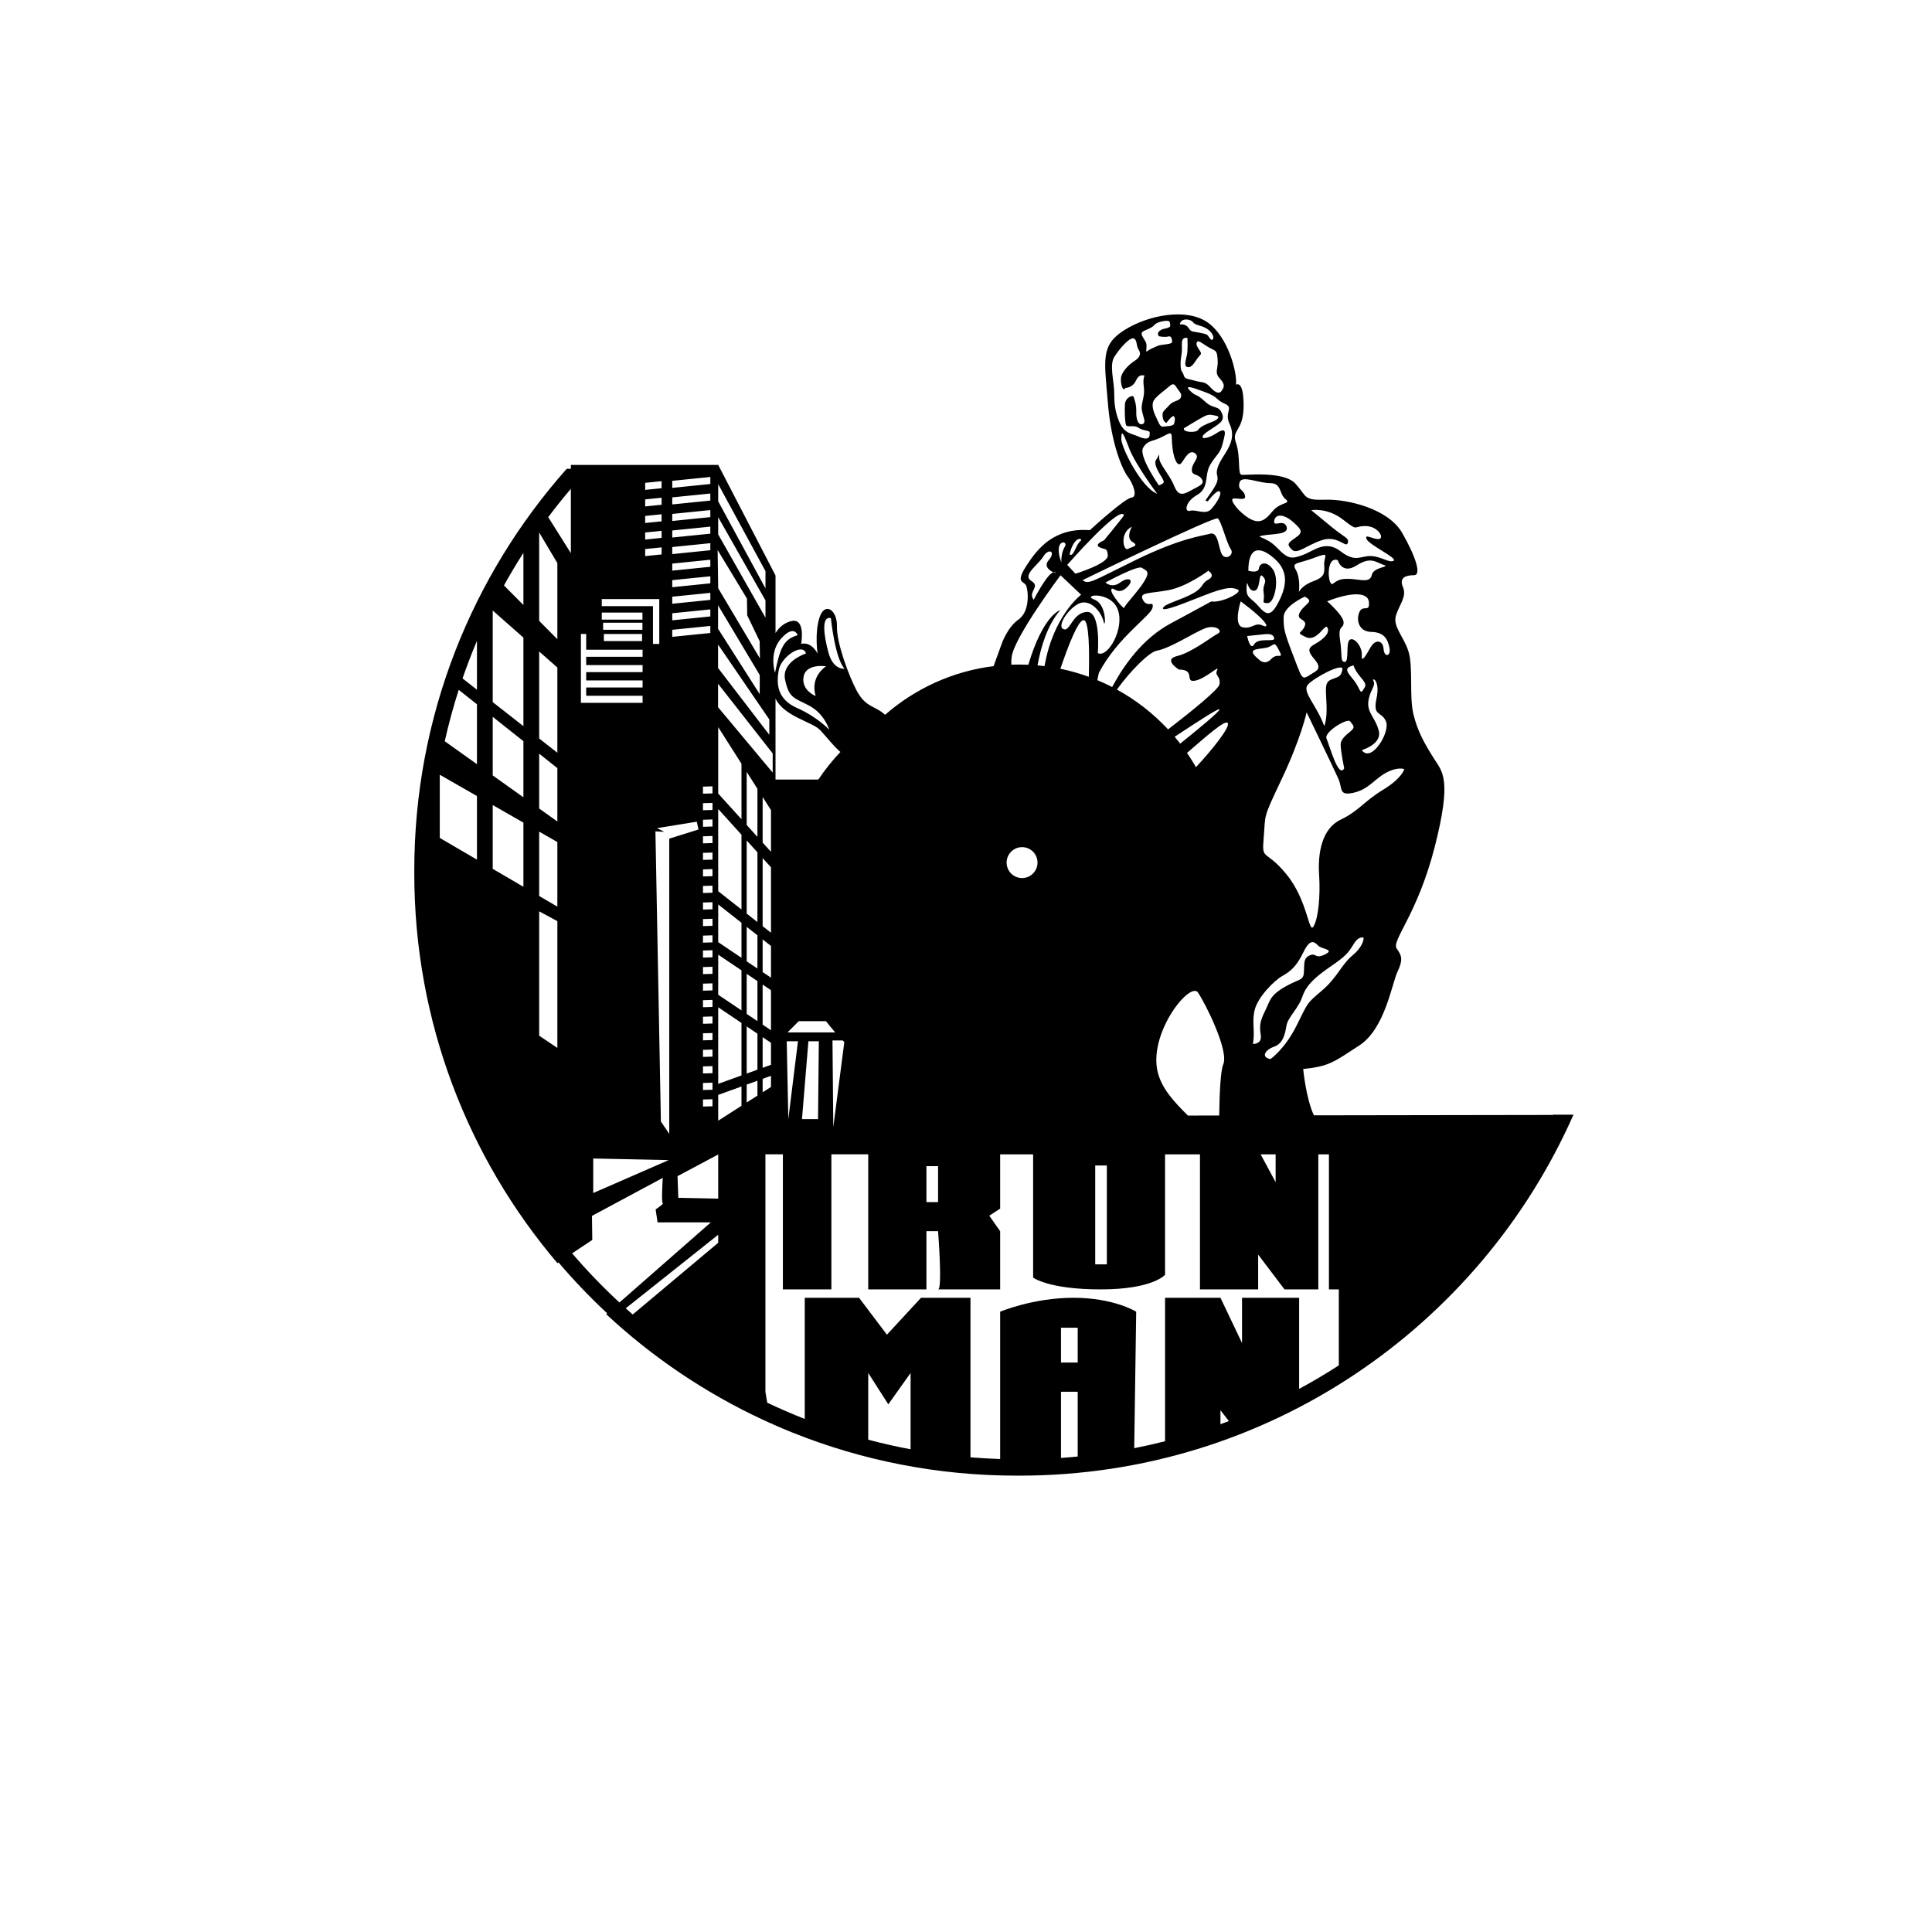
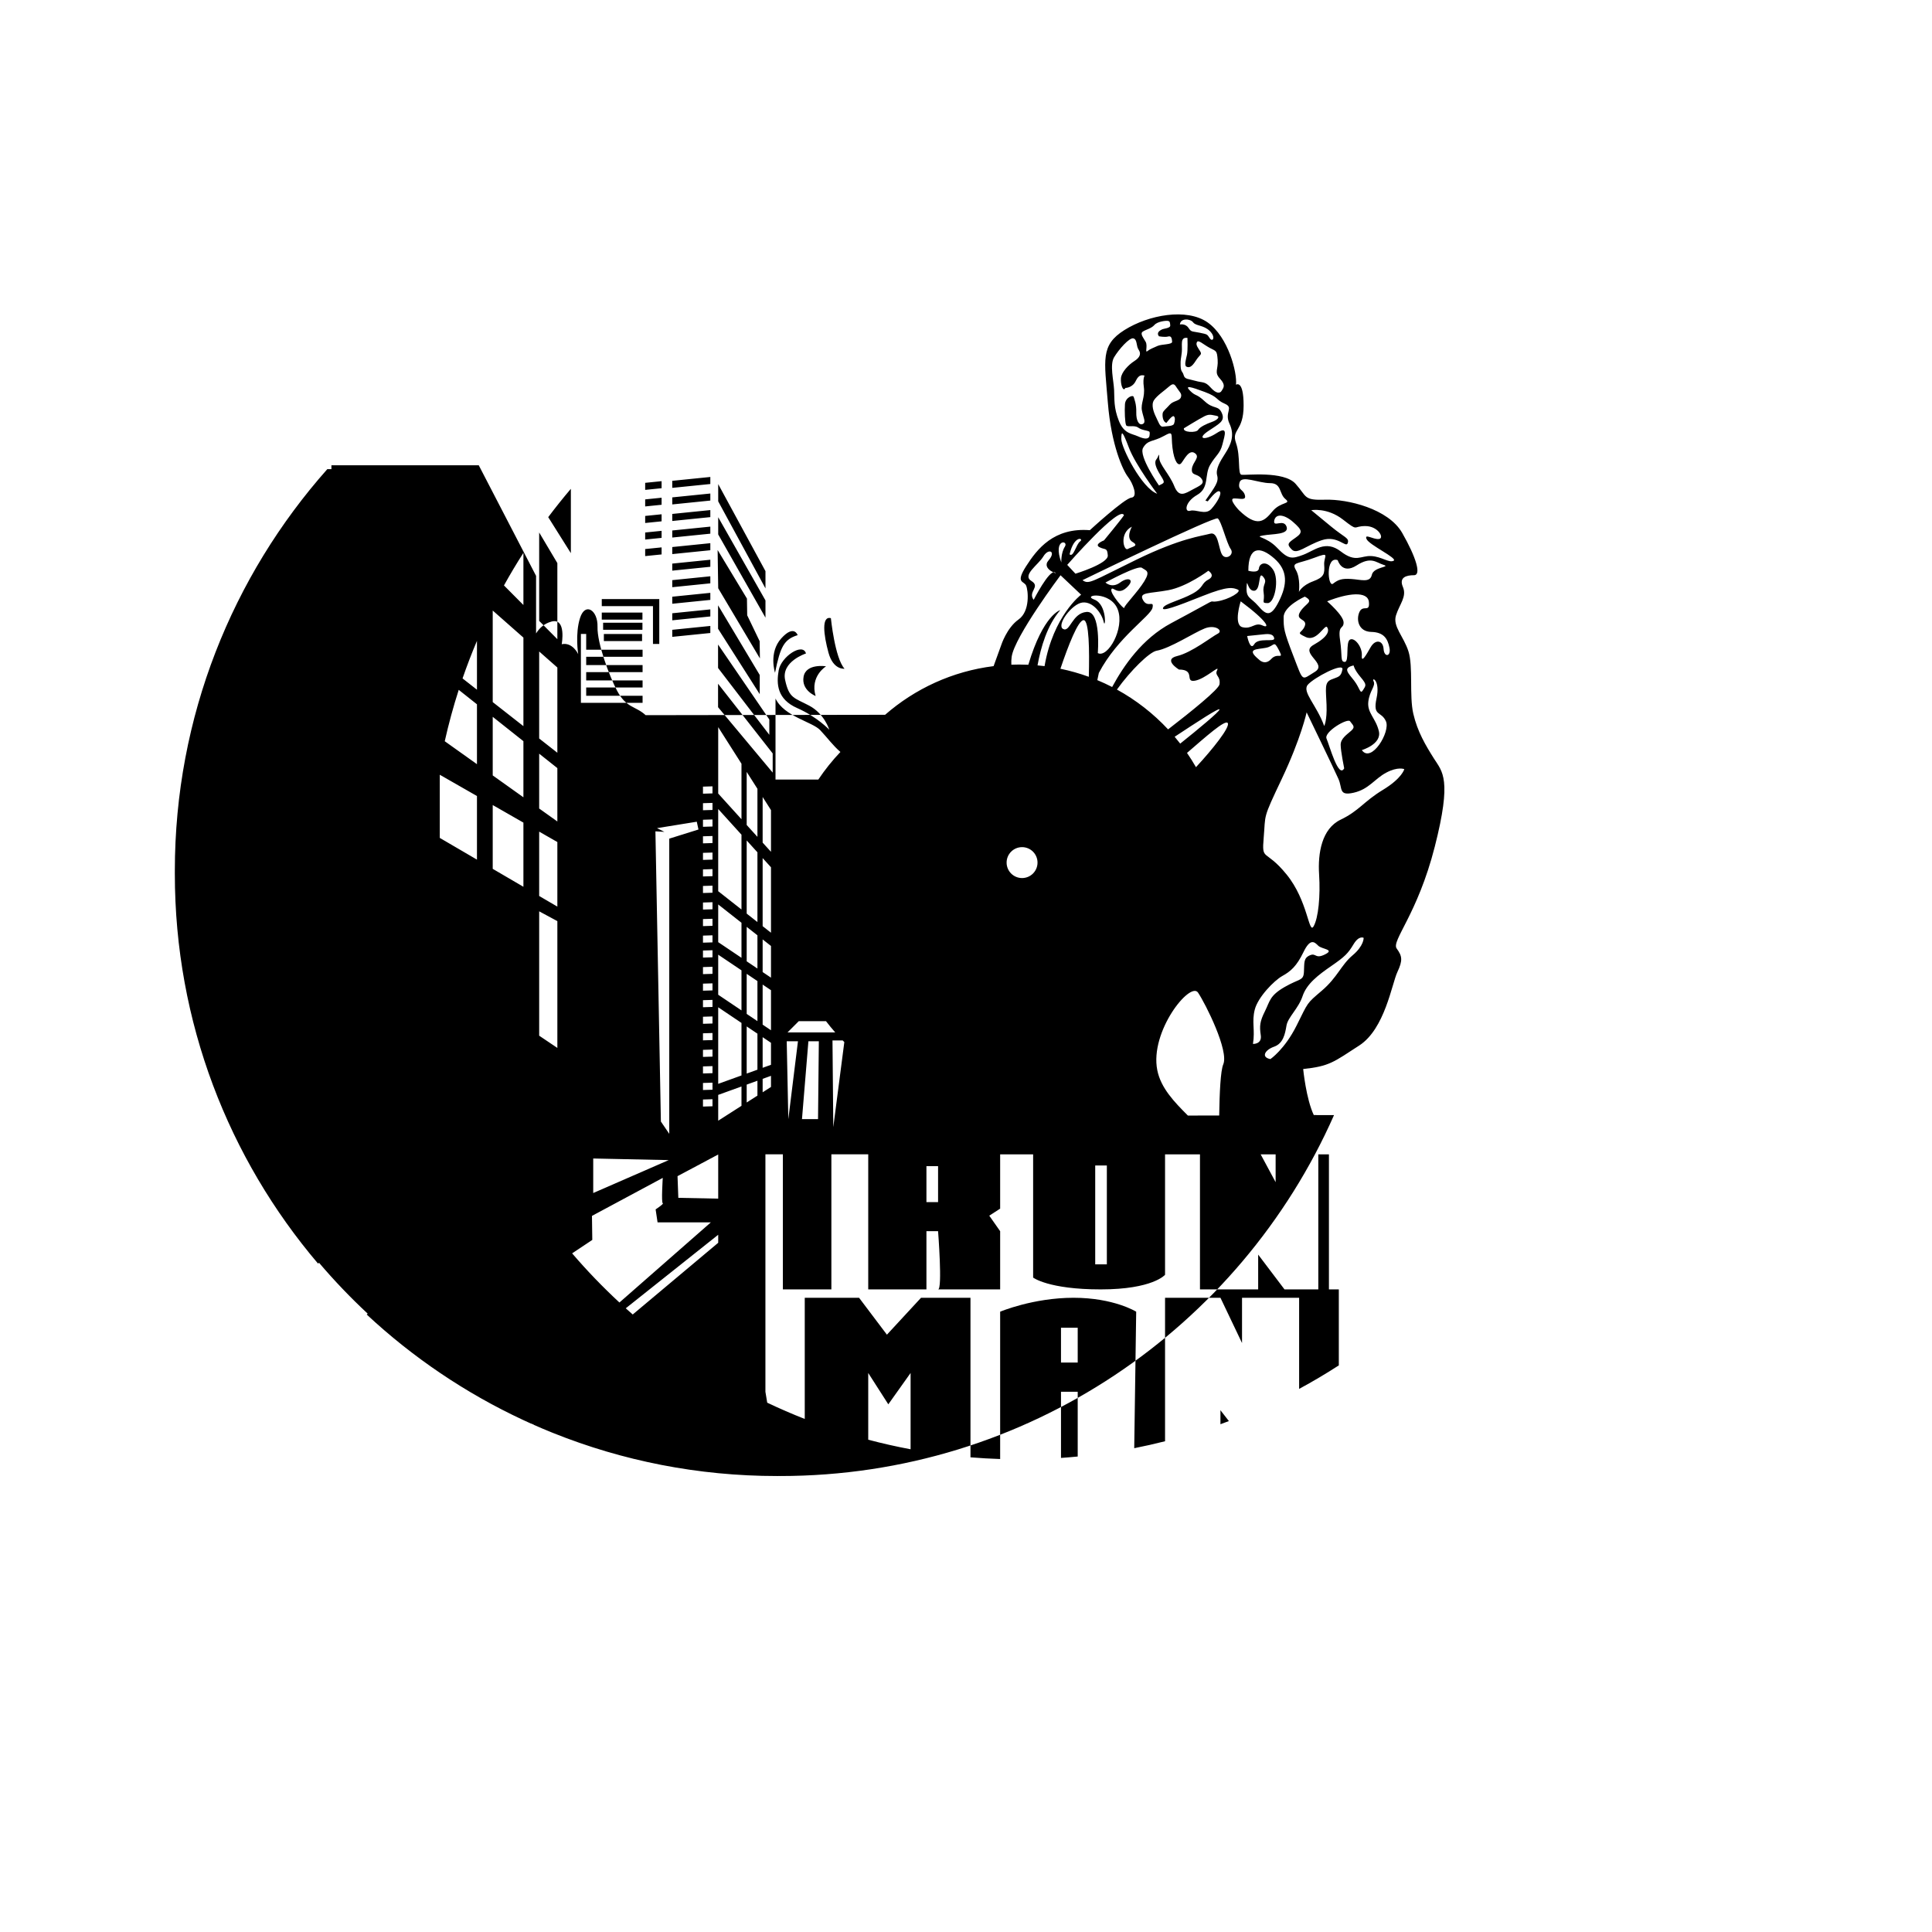
<svg xmlns="http://www.w3.org/2000/svg" xml:space="preserve" width="500mm" height="500mm" version="1.1" style="shape-rendering:geometricPrecision; text-rendering:geometricPrecision; image-rendering:optimizeQuality; fill-rule:evenodd; clip-rule:evenodd" viewBox="0 0 50000 50000">
  <defs>
    <style type="text/css">
   
    .fil0 {fill:black}
   
  </style>
  </defs>
  <g id="Capa_x0020_1">
-     <path class="fil0" d="M17534.26 30438.92l1052.72 -561.04 0 1142.85 -1031.93 -20.78 -20.79 -561.03zm-228.55 -415.58l-1953.21 851.92 0 -893.48 1953.21 41.56zm16509.8 -11587.67c0,0 716.96,1480.09 824.52,1725.9 107.57,245.81 0,442.96 394.36,353.35 394.32,-89.63 537.71,-358.51 842.42,-519.84 304.73,-161.31 466.08,-89.6 466.08,-89.6 0,0 -53.8,233.03 -555.69,537.75 -501.89,304.7 -609.41,537.73 -1093.4,770.72 -483.96,233.03 -591.5,860.4 -555.65,1416.06 35.86,555.66 -17.92,1129.24 -143.4,1344.34 -125.44,215.09 -143.39,-663.22 -699.06,-1344.34 -555.66,-681.14 -645.28,-322.64 -591.5,-950.02 53.77,-627.35 -35.88,-460.25 466.03,-1518.42 501.9,-1058.18 645.29,-1725.9 645.29,-1725.9zm-3073.46 10434.7l810.59 -1.27c8.58,-578.37 35.26,-1160.34 104.95,-1322.99 150.61,-351.43 -451.85,-1556.41 -652.68,-1857.66 -200.83,-301.23 -1255.17,1004.14 -1054.35,2008.3 92.93,464.64 442.21,823.48 791.49,1173.62zm-16788.35 -15089.54l470.54 792.12 0 1969 -470.54 -473.55 0 -2287.57zm0 3079.57l470.54 414.81 0 2205.73 -470.54 -368.8 0 -2251.74zm-1202.09 -1059.74l794.18 700.14 0 2291.61 -794.18 -622.46 0 -2369.29zm1202.09 3704.56l470.54 373.28 0 1381.16 -470.54 -335.26 0 -1419.18zm-1202.09 -953.69l794.18 630.07 0 1452.16 -794.18 -565.87 0 -1516.36zm1202.09 2971.12l470.54 269.3 0 1671.12 -470.54 -274.96 0 -1665.46zm-1202.09 -688.07l794.18 454.6 0 1660.56 -794.18 -464.07 0 -1651.09zm-1370.18 850.44l0 -1634.65 962.25 550.75 0 1646.19 -962.25 -562.29zm6016.48 -5813.84l985.24 -99.97 0 182.4 -985.24 99.97 0 -182.4zm0 -428.4l985.24 -100 0 182.41 -985.24 99.98 0 -182.39zm0 -428.43l985.24 -99.97 0 182.4 -985.24 99.97 0 -182.4zm0 -428.42l985.24 -99.96 0 182.42 -985.24 99.97 0 -182.43zm0 -428.41l985.24 -99.96 0 182.4 -985.24 99.99 0 -182.43zm0 -428.41l985.24 -99.98 0 182.43 -985.24 99.98 0 -182.43zm0 -428.38l985.24 -99.99 0 182.41 -985.24 99.97 0 -182.39zm0 -428.43l985.24 -99.99 0 182.43 -985.24 99.97 0 -182.41zm0 -428.4l985.24 -99.99 0 182.42 -985.24 99.96 0 -182.39zm0 3855.66l985.24 -99.95 0 182.42 -985.24 99.95 0 -182.42zm795.02 7486.09l246.32 -7.56 0 182.38 -246.32 7.58 0 -182.4zm0 -428.43l246.32 -7.56 0 182.41 -246.32 7.57 0 -182.42zm0 -428.42l246.32 -7.54 0 182.4 -246.32 7.55 0 -182.41zm0 -428.41l246.32 -7.54 0 182.39 -246.32 7.55 0 -182.4zm0 -428.41l246.32 -7.55 0 182.4 -246.32 7.57 0 -182.42zm0 -428.39l246.32 -7.56 0 182.41 -246.32 7.57 0 -182.42zm0 -428.41l246.32 -7.59 0 182.44 -246.32 7.55 0 -182.4zm0 -428.43l246.32 -7.53 0 182.4 -246.32 7.56 0 -182.43zm0 -428.4l246.32 -7.54 0 182.4 -246.32 7.56 0 -182.42zm0 7668.98l246.32 -7.57 0 182.44 -246.32 7.56 0 -182.43zm0 -428.4l246.32 -7.57 0 182.42 -246.32 7.55 0 -182.4zm0 -428.42l246.32 -7.55 0 182.4 -246.32 7.56 0 -182.41zm0 -428.41l246.32 -7.55 0 182.4 -246.32 7.56 0 -182.41zm0 -428.41l246.32 -7.55 0 182.41 -246.32 7.55 0 -182.41zm0 -428.42l246.32 -7.55 0 182.42 -246.32 7.54 0 -182.41zm0 -428.43l246.32 -7.53 0 182.41 -246.32 7.55 0 -182.43zm0 -428.39l246.32 -7.54 0 182.39 -246.32 7.58 0 -182.43zm0 -428.4l246.32 -7.55 0 182.39 -246.32 7.55 0 -182.39zm0 3855.69l246.32 -7.56 0 182.42 -246.32 7.56 0 -182.42zm0 -4241.7l246.32 -7.56 0 182.41 -246.32 7.55 0 -182.4zm-1495.86 -10432.56l424.79 -43.12 0 182.41 -424.79 43.11 0 -182.4zm0 -428.42l424.79 -43.12 0 182.45 -424.79 43.1 0 -182.43zm0 -428.4l424.79 -43.12 0 182.42 -424.79 43.1 0 -182.4zm0 -428.41l424.79 -43.11 0 182.42 -424.79 43.09 0 -182.4zm0 1713.63l424.79 -43.1 0 182.4 -424.79 43.11 0 -182.41zm3113.26 572.1l-1223.35 -2252.74 0 446.15 1223.35 2252.72 0 -446.13zm0 757.48l-1223.35 -2153.32 0 446.16 1223.35 2153.32 0 -446.16zm-150.73 1054.99l-322.29 -670.13 -6.57 -432.75 -758.77 -1256.39c5.02,329.87 10.02,659.76 15.01,989.62l1079.4 1815.79 -6.78 -446.14zm1.91 874.79l-1078.16 -1803.31 0 606.77 1078.16 1692.39 0 -495.85zm248.52 1151.61l-1326.68 -1939.97 0 606.76 1326.68 1729.68 0 -396.47zm86.98 878.26l-1413.66 -1803.31 0 606.79 1413.66 1692.38 0 -495.86zm-4423.2 -3645.13l1052.46 0 0 182.41 -1052.46 0 0 -182.41zm34.79 262.82l1017.67 0 0 182.45 -1017.67 0 0 -182.45zm19.2 291.65l988.85 0 0 182.4 -988.85 0 0 -182.4zm-457.21 1598.52l1459.28 0 0 182.44 -1459.28 0 -84.04 0 -52.8 0 0 -1782.21 136.84 0 0 408.08 1459.28 0 0 182.4 -1459.28 0 0 214.85 1459.28 0 0 182.42 -1459.28 0 0 214.81 1459.28 0 0 182.41 -1459.28 0 0 214.8zm1891.29 -2319.81l0 979.26 -163.2 0 0 -979.26 -1324.87 0 0 -182.41 1324.87 0 163.2 0 0 182.41zm1525.1 12649.17l0 667.94 602.33 -385.04 0 -500.38 -602.33 217.48zm0 -2267.69l0 1981.95 602.33 -217.46 0 -1359.23 -602.33 -405.26zm0 -1361.06l0 1036.87 602.33 405.26 0 -1036.89 -602.33 -405.24zm0 -1299.96l0 975.74 602.33 405.29 0 -907.22 -602.33 -473.81zm0 -2469.89l0 2126.95 602.33 473.86 0 -1935.95 -602.33 -664.86zm602.33 -1172.26l-602.33 -946.77 0 1718.84 602.33 664.86 0 -1436.93zm134.91 8304.68l0 462.81 277.99 -177.7 0 -385.48 -277.99 100.37zm0 -1505.44l0 1219.71 277.99 -100.38 0 -932.3 -277.99 -187.03zm0 -1361.09l0 1036.89 277.99 187.04 0 -1036.88 -277.99 -187.05zm0 -1216.03l0 891.84 277.99 187.03 0 -860.19 -277.99 -218.68zm0 -2236.04l0 1893.1 277.99 218.7 0 -1804.96 -277.99 -306.84zm277.99 -1337.02l-277.99 -436.96 0 1373.78 277.99 306.86 0 -1243.68zm134.94 7506.53l0 347.93 215.83 -137.99 0 -287.87 -215.83 77.93zm0 -1078.54l0 792.79 215.83 -77.91 0 -569.64 -215.83 -145.24zm0 -1361.08l0 1036.88 215.83 145.25 0 -1036.89 -215.83 -145.24zm0 -1169.02l0 844.84 215.83 145.22 0 -820.28 -215.83 -169.78zm0 -2105.1l0 1762.16 215.83 169.81 0 -1693.69 -215.83 -238.28zm215.83 -1241.42l-215.83 -339.28 0 1180.53 215.83 238.26 0 -1079.51zm-1876.71 502.11l-755.95 236.63 0 7639.21 -216.56 -318.26 -141.57 -7509.99 232.13 13.14 -191.03 -95.76 1029.18 -166.58 43.8 201.61zm2283.94 5480.04l290.9 0 -249.35 2015.56 -41.55 -2015.56zm561.01 0l270.13 0 -20.78 2015.56 -415.57 0 166.22 -2015.56zm-278.22 -10509.77c-350.02,108.33 -447.82,293.38 -585.49,972.6 0,0 -171.13,-521.89 161.84,-889.44 332.96,-367.57 423.65,-83.16 423.65,-83.16zm215.9 473.59c0,0 -644.16,207.76 -540.27,685.69 103.91,477.9 228.59,457.14 623.37,664.92 394.81,207.79 519.48,623.37 519.48,623.37 0,0 -311.67,-332.46 -831.15,-561.04 -519.47,-228.55 -540.25,-623.37 -477.93,-976.6 62.34,-353.25 623.41,-727.27 706.5,-436.34zm519.46 332.44c0,0 -421.51,256.44 -270.11,768.82 0,0 -374.03,-145.44 -311.68,-498.68 62.33,-353.24 581.79,-270.14 581.79,-270.14zm124.67 -1246.72c0,0 103.91,1038.95 353.26,1309.05 0,0 -290.93,41.57 -415.6,-415.55 -124.68,-457.15 -187.02,-955.83 62.34,-893.5zm5248.18 -473.4c0,0 399.42,-783.99 547.35,-710.04 147.94,73.96 -369.82,-73.95 -162.72,-310.64 207.08,-236.69 0,-325.45 -133.16,-103.56 -133.11,221.89 -558.76,483.8 -310.63,636.09 248.15,152.29 -101.82,274.53 59.16,488.15zm2337.28 -2189.33c-88.76,133.12 -517.76,650.89 -517.76,650.89 0,0 -266.42,101.07 -114.24,177.16 152.18,76.08 197.86,0 213.07,213.05 15.21,213.06 -837.04,471.79 -837.04,471.79l-213.03 -228.3c0,0 1367.92,-1564.32 1469,-1284.59zm-1073.33 1680.28c0,0 3408.92,-1658.79 3500.23,-1597.93 91.3,60.88 228.27,639.18 334.81,791.36 106.52,152.17 -136.98,304.37 -228.29,136.97 -91.29,-167.41 -91.29,-593.52 -304.36,-532.64 -213.04,60.86 -745.7,106.51 -1902.28,669.58 -1156.6,563.11 -1232.71,654.42 -1400.11,532.66zm395.68 1887.07c0,0 91.32,-1095.72 -289.14,-1065.27 -380.48,30.43 -427.24,538.72 -608.75,441.32 -181.48,-97.38 228.27,-654.37 502.21,-684.81 273.94,-30.46 502.21,289.14 547.86,502.17 45.65,213.07 97,-451.99 -243.49,-578.26 -340.5,-126.29 426.12,-228.27 608.74,258.7 182.62,486.99 -258.71,1263.13 -517.43,1126.15zm3652.42 -3698.06c0,0 -289.14,-304.36 -121.74,-304.36 167.38,0 319.57,60.88 273.92,-91.32 -45.66,-152.18 -189.09,-118.25 -136.96,-319.59 52.14,-201.32 486.99,15.22 791.37,15.22 304.37,0 228.28,273.94 395.67,410.9 167.4,136.97 -121.76,60.87 -334.8,319.59 -213.06,258.69 -395.67,426.11 -867.46,-30.44zm1871.86 0c0,0 167.4,136.97 517.44,426.12 350.01,289.14 471.78,289.14 426.1,426.12 -45.65,136.98 -258.71,-213.06 -669.6,-76.11 -410.91,136.97 -639.18,380.46 -776.14,243.5 -136.97,-136.96 -106.54,-167.39 91.32,-304.37 197.83,-136.97 182.6,-197.83 -60.89,-410.9 -243.49,-213.06 -456.55,-213.06 -486.98,-30.42 -30.44,182.61 243.49,-60.88 319.58,152.18 76.1,213.06 -365.23,182.63 -608.74,228.28 -243.48,45.65 76.1,15.21 365.25,319.58 289.14,304.35 380.46,289.14 669.61,182.61 289.14,-106.53 578.29,-395.65 973.99,-91.3 395.66,304.36 517.42,106.52 791.34,121.77 273.95,15.2 456.55,182.59 578.31,121.73 121.75,-60.88 -639.17,-410.9 -700.06,-563.08 -60.87,-152.17 167.41,15.23 319.59,0 152.17,-15.23 -15.21,-334.84 -350.02,-334.84 -334.8,0 -167.4,152.21 -578.3,-167.35 -410.9,-319.61 -821.8,-243.52 -821.8,-243.52zm-319.57 2115.34c0,0 76.08,-167.38 365.23,-273.9 289.14,-106.53 304.35,-197.84 289.14,-426.14 -15.22,-228.24 182.64,-350.01 -258.71,-182.59 -441.33,167.39 -593.5,106.51 -471.77,319.57 121.75,213.04 76.11,563.06 76.11,563.06zm152.16 121.75c0,0 -547.85,243.51 -547.85,532.65 0,289.16 0,350.03 258.73,1019.66 258.71,669.59 197.81,608.73 547.85,395.66 350.01,-213.06 -410.89,-487 -30.44,-700.02 380.45,-213.08 410.88,-365.27 350.02,-456.57 -60.89,-91.32 -264.68,389.03 -550.86,255.38 -286.15,-133.64 -103.53,-88 -27.45,-285.83 76.09,-197.82 -258.7,-136.96 -121.75,-365.23 136.95,-228.28 380.48,-258.72 121.75,-395.7zm578.31 121.75c0,0 426.12,365.25 426.12,547.88 0,182.61 -152.19,45.65 -91.3,456.56 60.86,410.9 0,563.07 121.73,563.07 121.77,0 15.22,-517.44 136.96,-578.3 121.76,-60.86 319.59,197.85 304.36,410.9 -15.19,213.05 106.53,0 228.28,-213.05 121.75,-213.06 319.59,-182.62 334.82,45.64 15.21,228.29 197.82,197.86 152.18,-30.44 -45.66,-228.26 -140.55,-403.29 -471.77,-410.89 -331.21,-7.63 -395.68,-319.58 -304.37,-517.42 91.31,-197.83 273.94,30.43 243.51,-258.72 -30.47,-289.13 -547.88,-228.27 -1080.52,-15.23zm-76.1 3226.31c0,0 76.1,-136.96 60.88,-547.86 -15.22,-410.89 -60.88,-578.3 121.76,-654.37 182.6,-76.1 249.39,-59.01 289.14,-258.74 39.72,-199.72 -745.7,213.07 -897.9,395.7 -152.17,182.59 228.29,517.41 426.12,1065.27zm517.44 1095.73c0,0 -91.3,-449.16 -91.3,-608.73 0,-159.57 152.17,-258.72 273.92,-365.26 121.74,-106.51 30.44,-152.19 -30.45,-243.48 -60.87,-91.31 -684.83,274.38 -608.73,449.17 76.08,174.78 309.23,1044.84 456.56,768.3zm456.53 -471.77c0,0 517.46,-152.18 441.35,-486.97 -76.09,-334.82 -304.38,-471.79 -273.95,-760.94 30.46,-289.14 197.86,-410.91 137,-532.65 -60.89,-121.73 178.84,-36.81 76.07,441.36 -102.77,478.15 121.75,319.57 243.5,593.5 121.73,273.93 -380.46,1095.73 -623.97,745.7zm-213.03 -2191.45c0,0 15.2,106.52 182.62,304.39 167.38,197.83 136.94,213.03 60.86,334.77 -76.09,121.76 -76.09,-45.65 -228.28,-243.49 -152.18,-197.84 -311.97,-328.14 -15.2,-395.67zm-2921.96 -1658.82c0,0 -197.82,608.74 45.67,669.63 243.5,60.86 319.59,-137 517.42,-45.68 197.86,91.32 152.18,-91.32 -563.09,-623.95zm167.4 897.91c0,0 304.39,-30.46 441.36,-45.68 136.96,-15.22 243.5,0 258.71,106.53 15.2,106.54 -410.9,-30.41 -517.44,152.19 -106.53,182.63 -182.63,-213.04 -182.63,-213.04zm304.39 608.73c0,0 152.17,167.41 319.59,-15.23 167.4,-182.61 337.62,43.84 197.85,-228.29 -139.82,-272.08 -106.56,-106.52 -334.82,-60.86 -228.26,45.66 -532.64,15.22 -182.62,304.38zm-273.93 -2297.99c0,0 258.71,76.11 273.93,-60.87 15.21,-136.97 197.85,-213.05 365.24,30.43 167.39,243.5 45.64,867.46 -136.99,867.46 -182.58,0 -70.11,-34.93 -106.52,-273.95 -36.37,-238.98 118.86,-251.59 -15.21,-410.87 -134.05,-159.32 -45.64,350 -228.28,365.25 -182.63,15.21 -182.63,-380.47 -197.84,-91.32 -15.23,289.15 106.53,258.71 304.38,486.98 197.84,228.26 319.61,304.37 532.66,-121.76 213.02,-426.09 243.47,-791.35 -121.76,-1110.93 -365.25,-319.59 -669.61,-319.59 -669.61,319.58zm2313.19 -273.92c0,0 106.53,380.47 487,136.95 380.45,-243.46 502.2,-76.08 700.04,-15.22 197.82,60.87 -258.7,45.67 -304.37,258.74 -45.65,213.07 -289.14,121.75 -532.64,106.51 -243.5,-15.23 -334.82,15.24 -471.76,121.76 -136.96,106.52 -198.37,-728.94 121.73,-608.74zm-6011.28 578.31c0,0 837.03,-456.58 943.52,-380.48 106.57,76.09 228.32,76.09 60.9,350.04 -167.39,273.9 -517.41,623.94 -517.41,684.81 0,60.89 -365.26,-365.23 -334.8,-471.75 30.43,-106.54 158.57,165.02 391.24,-46.85 232.7,-211.86 52.77,-296.57 -162.96,-135.77 -215.76,160.78 -380.49,0 -380.49,0zm-1141.37 -517.44c0,0 -15.22,-243.48 91.32,-410.9 106.53,-167.41 -320.76,-220.32 -91.32,410.9zm213.08 -213.05c101.59,91.99 167.38,-258.72 273.9,-334.81 106.53,-76.1 -152.16,-182.63 -273.9,334.81zm1613.14 -715.27c0,0 -167.42,289.14 15.21,395.68 182.62,106.52 -15.21,121.74 -121.74,182.62 -106.55,60.87 -228.27,-410.88 106.53,-578.3zm654.39 -852.23c0,0 -563.09,-746.56 -730.48,-1187.46 -167.41,-440.92 -197.87,-455.71 -197.87,-227.86 0,227.86 532.63,1278.33 928.35,1415.32zm45.65 -213.06c0,0 -532.65,-761.77 -410.92,-974.4 121.76,-212.62 258.73,-151.77 532.65,-303.95 273.95,-152.19 182.63,-61.73 228.3,303.95 45.65,365.65 152.18,487.42 228.26,396.1 76.08,-91.32 197.84,-365.24 350.03,-258.72 152.16,106.54 -60.88,228.27 -76.1,410.89 -15.19,182.63 136.97,106.56 243.53,243.52 106.5,136.95 -30.47,182.61 -228.31,289.13 -197.86,106.54 -350.02,213.07 -471.76,-91.31 -121.75,-304.36 -389.15,-564.07 -389.15,-731.46 0,-167.4 -13.12,-31.11 -74.72,42.81 -61.57,73.94 -12.31,217.66 115.02,418.92 127.32,201.27 86.25,184.82 -46.83,254.52zm1201.95 390.79c249.99,-360.86 350.32,-482.1 304.66,-649.5 -45.63,-167.42 76.11,-365.24 213.05,-578.31 136.98,-213.04 249.34,-459.53 106.55,-760.91 -142.81,-301.38 121.75,-410.9 -121.74,-517.44 -243.49,-106.53 -152.2,-167.4 -517.43,-304.35 -365.24,-136.98 -532.67,-182.63 -380.45,-30.45 152.18,152.2 152.18,60.91 380.45,273.93 228.26,213.05 350.02,91.29 441.31,304.38 91.31,213.05 -76.08,273.93 -365.24,471.79 -289.15,197.81 -76.07,243.49 228.3,45.63 304.36,-197.84 213.06,45.65 152.17,289.15 -60.86,243.51 -167.41,273.94 -319.59,532.64 -152.2,258.73 -15.21,593.52 -334.8,776.14 -319.61,182.63 -334.82,456.56 -182.6,410.9 152.18,-45.67 395.66,121.75 547.86,-45.67 152.16,-167.39 289.13,-410.89 213.05,-456.53 -76.09,-45.67 -304.39,258.7 -304.39,258.7l-61.16 -20.1zm-2069.82 -2915.4c0,0 183.19,0 268.65,-183.16 85.47,-183.16 177.07,-140.44 213.7,-140.44 36.63,0 -42.74,30.54 -6.1,299.19 36.62,268.63 -85.48,421.28 -48.84,610.56 36.61,189.27 115.99,305.26 18.31,348.01 -97.67,42.73 -170.96,-97.69 -164.85,-305.29 6.11,-207.59 -48.86,-335.79 -67.15,-396.84 -18.33,-61.07 -213.72,12.19 -225.92,189.25 -12.2,177.08 0,482.34 30.51,543.4 30.53,61.05 207.61,-12.21 311.4,61.05 103.79,73.28 219.81,67.16 286.96,103.8 0,0 24.43,12.2 6.1,109.89 -18.3,97.7 -140.42,85.49 -299.18,12.24 -158.73,-73.28 -360.21,-61.07 -494.55,-402.98 -134.31,-341.93 -109.89,-549.51 -122.09,-799.82 -12.22,-250.32 -116,-647.2 0,-842.57 116.01,-195.36 396.84,-518.97 500.66,-488.45 103.79,30.54 67.15,195.39 134.31,293.09 67.15,97.68 42.74,195.36 -109.91,293.05 -152.62,97.68 -335.79,286.97 -348.02,445.71 -12.19,158.74 54.97,366.33 116.01,250.31zm1062.37 903.62c0,0 146.54,-201.46 189.28,-170.94 42.74,30.51 30.52,128.2 6.1,195.37 -24.43,67.17 -207.58,61.06 -286.94,73.27 -79.39,12.21 -116.01,-122.12 -177.09,-244.24 -61.04,-122.1 -134.3,-317.46 -54.93,-439.58 79.39,-122.12 274.73,-250.32 390.73,-354.13 116.02,-103.78 146.56,-54.94 207.61,42.75 61.05,97.68 134.32,140.42 97.68,238.1 -36.63,97.68 -195.37,85.48 -286.98,189.28 -91.54,103.79 -170.93,158.74 -183.15,219.79 -12.2,61.06 0,225.91 97.69,250.33zm-195.37 -2240.73c0,0 152.65,30.54 238.11,6.11 85.48,-24.42 97.71,54.96 103.8,134.33 6.1,79.37 -274.77,61.04 -378.55,109.9 -103.79,48.84 -195.37,79.37 -262.54,134.31 -67.14,54.96 12.23,-134.31 -42.73,-238.12 -54.95,-103.79 -158.75,-213.68 -73.25,-268.63 85.48,-54.95 219.77,-79.39 299.16,-170.95 79.36,-91.58 305.29,-116.02 354.11,-103.8 48.84,12.22 48.84,42.74 54.94,116 6.12,73.28 -164.85,79.36 -213.68,103.8 -48.86,24.41 -152.65,79.36 -79.37,177.05zm543.39 -305.25c0,0 140.43,-30.53 219.8,85.45 79.38,116 79.38,85.49 293.06,128.23 213.69,42.73 189.28,42.73 262.55,146.52 73.25,103.8 158.73,-30.52 0,-189.26 -158.75,-158.74 -360.22,-128.21 -433.5,-225.92 -73.26,-97.68 -329.69,-116 -341.91,54.98zm195.39 347.99c0,0 12.19,317.5 -12.21,433.49 -24.45,116.02 -79.4,280.89 -12.24,311.39 67.17,30.53 134.33,12.21 238.13,-152.64 103.79,-164.86 170.93,-152.64 115.99,-244.23 -54.94,-91.57 -122.08,-164.84 -85.45,-238.11 36.61,-73.25 158.73,54.95 329.69,146.54 170.97,91.57 189.28,61.06 207.6,311.38 18.27,250.33 -97.7,317.5 61.04,488.45 158.76,170.94 85.47,238.1 42.74,311.38 -42.74,73.26 -140.41,79.36 -286.97,-85.48 -146.54,-164.86 -201.48,-116 -390.73,-170.96 -189.29,-54.94 -274.76,-36.63 -305.28,-146.53 -30.54,-109.9 -73.28,-73.26 -79.37,-244.21 -6.11,-170.96 12.22,-177.07 30.51,-354.13 18.32,-177.06 -54.94,-396.87 146.55,-366.34zm-91.61 2338.43c0,0 396.87,-244.22 531.2,-311.38 134.32,-67.18 189.28,-30.52 305.29,-12.23 115.99,18.36 30.52,109.91 -109.91,158.75 -140.43,48.85 -311.38,128.22 -360.24,207.6 -48.84,79.37 -402.96,67.16 -366.34,-42.74zm2238.18 16325.31c0,0 368.49,-249.6 677.52,-867.68 309.03,-618.04 249.59,-558.63 653.72,-903.32 404.12,-344.7 499.21,-665.62 796.37,-915.22 297.14,-249.61 285.25,-451.66 285.25,-451.66 0,0 -118.86,-71.31 -261.51,166.42 -142.61,237.7 -225.83,320.9 -570.5,558.61 -344.69,237.72 -641.84,463.56 -748.84,784.5 -106.97,320.9 -380.32,546.74 -415.99,760.67 -35.67,213.96 -83.2,463.54 -320.91,546.77 -237.74,83.2 -344.68,273.37 -95.11,320.91zm-451.65 -392.22c0,0 237.73,11.88 202.08,-225.86 -35.69,-237.7 -23.8,-356.56 106.94,-618.05 130.76,-261.49 118.87,-404.12 511.12,-629.95 392.23,-225.83 487.31,-154.53 499.2,-392.26 11.89,-237.7 -11.89,-356.56 154.49,-427.88 166.43,-71.31 130.79,106.97 392.25,-23.76 261.46,-130.76 -83.19,-130.76 -178.27,-225.85 -95.08,-95.08 -202.06,-202.05 -380.36,166.42 -178.28,368.44 -332.81,499.21 -546.74,618.08 -213.95,118.81 -629.95,546.72 -713.18,867.66 -83.2,320.91 11.9,522.99 -47.53,891.45zm-4967.99 7344.15l432.48 0 0 901.02 -432.48 0 0 -901.02zm5554.79 -4487.02l0 720.81 -387.63 -720.81 387.63 0zm-9037.22 306.32l301.23 0 0 929.84 -301.23 0 0 -929.84zm4367.97 -18.02l301.24 0 0 2558.88 -301.24 0 0 -2558.88zm-7165.45 -9988.06c170.19,-253.91 361.3,-492.66 571.1,-713.47 -204.16,-179.34 -320.58,-348.45 -522.66,-564.46 -202.11,-216.02 -933.23,-351.03 -1156.81,-818.45l0 2096.38 1108.37 0zm437.51 6544.61c-83.04,-94.11 -162.82,-191.14 -239.22,-290.92l-704.93 0 -290.86 290.92 1235.01 0zm234.81 249.98c-13.96,-13.92 -27.64,-28.13 -41.43,-42.21l-264.78 0 20.76 2244.13 285.45 -2201.92zm9734.21 9889.67c73.13,-26.51 145.89,-53.85 218.48,-81.47l-218.48 -280.29 0 361.76zm-4126.62 872.31c144.72,-10.1 288.9,-22.14 432.48,-36.24l0 -1675.71 -432.48 0 0 1711.95zm-4988.66 -471.52c360.38,95.51 725.99,178.19 1096.29,247.53l0 -1974.49 -576.63 810.9 -519.66 -810.9 0 1726.96zm-2614.42 -958.33c318.03,151.13 641.97,291.81 971.66,421.1l0 -3135.91 1405.59 0 720.79 955.06 882.99 -955.06 1279.43 0 0 4129.11c254.3,21 510.42,35.41 768.01,44.06l0 -3812.78c0,0 853.54,-360.39 1898.98,-360.39 1045.41,0 1621.8,360.39 1621.8,360.39l-50.96 3532.52c268.54,-53.02 534.51,-113.07 797.78,-179.99l0 -3712.92 1433.63 0 558.61 1171.3 0 -1171.3c108.14,0 1477.68,0 1477.68,0l0 2358.2c350.92,-189.6 693.42,-392.76 1027.13,-608.4l0 -73.91 0 -1892.58 -255.8 0 0 -3495.46 -274.9 0 0 3495.46 -874.86 0 -681.55 -900.56 0 900.56 -1506.23 0 0 -3495.46 -903.71 0 0 3117.48c0,0 -314.34,377.98 -1665.85,377.98 -1351.49,0 -1748.21,-305.88 -1748.21,-305.88l0 -3189.58 -853.54 0 0 1405.57 -281.46 182.04 281.46 401.65 0 1506.2c0,0 -1724.38,0 -1606.59,0 117.77,0 0,-1506.2 0,-1506.2l-301.25 0 0 1506.2 -1506.21 0 0 -3495.46 -953.92 0 0 3495.46 -1255.18 0 0 -3495.46 -451.86 0 0 6144.86 46.54 282.1zm-3660.82 -2442.38c59.77,53.8 119.81,107.26 180.45,160.11l2212.03 -1855.79 0 -207.78 -2392.48 1903.46zm-1387.91 -1422.05c383.32,447.29 792.21,871.96 1224.18,1272.13l2365.41 -2073.82 -1378.45 0 -50.42 -336.19c0,0 226.19,-148.65 184.89,-159.71 -41.3,-11.06 0,-655.6 0,-655.6l-1832.34 983.43 8.4 621.97 -521.67 347.79zm-2934.68 -14583.53c-139.99,435.02 -260.8,878.63 -361.77,1329.72l833.54 593.88 0 -1549.33 -471.77 -374.27zm471.77 -1267.77c-135,318.61 -259.51,642.73 -373.01,971.99l373.01 292.34 0 -1264.33zm1202.11 -2277.59c-176.47,275.13 -344.31,556.31 -503.17,843.16l503.17 506.42 0 -1349.58zm1228.04 -1657.23c-202.61,238.16 -397.98,482.64 -585.92,733.05l585.92 932.22 0 -1665.27zm8132.56 5848.05c771.12,-673.49 1739.91,-1126.16 2807.85,-1259.41 124.73,-344.81 196.54,-542.71 196.54,-542.71 0,0 143.4,-448.13 448.1,-663.2 304.76,-215.1 250.97,-752.85 197.18,-878.28 -53.77,-125.51 -286.78,-53.8 0,-501.92 286.8,-448.11 716.99,-1003.76 1649.08,-932.07 0,0 896.21,-824.54 1075.47,-842.46 179.24,-17.92 35.83,-376.43 -89.64,-537.73 -125.49,-161.32 -430.19,-806.59 -519.8,-1917.93 -89.62,-1111.33 -197.18,-1487.73 430.18,-1882.09 627.37,-394.33 1613.2,-573.56 2150.96,-197.15 537.72,376.42 770.75,1308.5 734.89,1613.21 0,0 197.18,-143.4 197.18,537.73 0,681.14 -322.64,609.43 -197.18,967.93 125.47,358.45 35.86,806.61 143.42,824.53 107.52,17.92 1093.39,-107.55 1398.11,233.01 304.7,340.57 197.15,430.19 770.76,412.27 573.58,-17.95 1631.12,233.04 1989.6,860.38 358.5,627.35 501.88,1093.38 304.72,1093.38 -197.17,0 -394.34,53.79 -286.81,304.72 107.57,250.97 -89.61,448.11 -179.21,734.91 -89.67,286.81 197.13,537.75 322.62,932.07 125.48,394.35 17.93,1147.19 125.48,1613.21 107.53,466.06 322.64,824.55 537.73,1165.1 215.1,340.57 466.04,519.8 17.94,2276.43 -448.14,1756.6 -1129.27,2437.73 -985.87,2634.88 143.4,197.19 161.31,304.73 17.92,609.43 -143.4,304.73 -322.63,1469.83 -985.82,1900.02 -663.24,430.19 -770.77,537.73 -1451.91,609.44 0,0 75.16,775.9 277.62,1198.36l6196.78 -9.93c1.42,-3.14 2.9,-6.21 4.32,-9.38 23.19,0.93 45.39,1.82 66.62,2.79l450.11 0c-2431.06,5500.96 -7934.87,9341.32 -14334.71,9341.32 -4.29,0 -8.54,-0.17 -12.82,-0.17 -22.78,0.1 -45.56,0.17 -68.36,0.17 -2046.36,0 -4000.52,-394.94 -5790.75,-1112.44 -0.83,-0.32 -1.63,-0.57 -2.48,-0.91 -10.54,-4.13 -22.75,-9.08 -36.32,-14.64 -155.94,-62.99 -310.65,-128.39 -464.06,-196.23l4.21 -1.86c-25.29,-11.11 -49.88,-21.92 -73.29,-32.2l0.56 3.34c-69.16,-30.98 -138.04,-62.51 -206.69,-94.47l-1.8 -0.8 0 -0.06c-1492.62,-695.46 -2856.96,-1620.26 -4047.47,-2729.29l25.36 -22.25c-444.39,-413.97 -864.66,-853.38 -1258.56,-1316.03l-27.83 18.56c-2310.17,-2718.4 -3704.99,-6238.78 -3704.99,-10084.84 0,-22.73 0.09,-45.44 0.16,-68.14 0,-4.35 -0.16,-8.67 -0.16,-13.03 0,-3987.42 1491.44,-7626.64 3945.68,-10392.21l106.82 0 0 -100.29 3813.14 0 1483.15 2861.82 0 1490.16c83.37,-134.75 204.34,-253.41 395.42,-306.45 395.41,-109.73 268.23,585.22 268.23,585.22 280.4,-60.96 426.73,256.03 426.73,256.03 0,0 -85.35,-524.25 48.76,-938.77 134.11,-414.52 463.28,-195.07 451.08,231.63 -12.18,426.71 312.37,1291.08 507.44,1656.84 241.66,453.12 472.55,387.27 738.61,630.45zm7813.1 986.84c82.34,119.5 159.96,242.52 232.38,368.88 435.4,-469.42 887.74,-1038.5 822.25,-1141.61 -63.14,-99.39 -572.95,357.4 -1054.63,772.73zm-319.67 -418.12c49.13,58.03 97.05,117.12 143.68,177.28 485.07,-387.93 1009.1,-822.75 1017.56,-881.93 9.55,-66.92 -589.8,329.21 -1161.24,704.65zm-1493.72 -1221.61c495.07,271.75 941.7,620.7 1323.95,1030.54 606.36,-467.54 1313.69,-1038.06 1331.01,-1167.97 30.42,-228.25 -136.98,-213.06 -60.89,-365.24 76.11,-152.17 -304.36,228.3 -578.29,273.93 -273.95,45.66 30.45,-289.15 -410.9,-289.15 0,0 -426.1,-258.7 -45.65,-350 380.45,-91.33 897.89,-502.22 1050.06,-578.33 152.18,-76.08 -60.85,-243.48 -334.79,-136.95 -273.94,106.53 -897.88,517.42 -1247.92,578.29 -183.87,31.99 -674.9,513.08 -1026.58,1004.88zm-507.57 -244.09c130.48,54.34 258.38,113.64 383.33,177.93 298.94,-549.57 771.43,-1248.63 1531.27,-1653.97 1375.21,-733.61 882.68,-517.43 1187.04,-563.1 304.39,-45.63 654.4,-258.69 532.63,-304.34 -121.72,-45.67 -228.24,-106.54 -913.09,167.39 -684.82,273.93 -1065.28,410.9 -1019.6,304.36 45.63,-106.51 456.51,-197.83 760.89,-365.23 304.35,-167.4 213.04,-258.71 410.91,-365.23 197.82,-106.53 0,-228.3 0,-228.3 0,0 -547.87,410.9 -1034.84,502.2 -486.98,91.33 -776.16,45.65 -654.43,258.73 121.76,213.06 289.18,-15.21 243.52,197.83 -45.65,213.06 -901.48,757.39 -1388.49,1685.71 0,0 -16.7,74.57 -39.14,186.02zm-955.25 -294.61c252,51.95 497.42,121.92 734.88,208.44 18.59,-689.06 7.92,-1459.79 -132.55,-1465.97 -142.69,-6.28 -402.04,665.88 -602.33,1257.53zm-1070.02 -108.79c80.35,0 160.21,2.09 239.68,5.68 387.01,-1298.19 826.17,-1413.93 826.17,-1413.93 -337.29,389.43 -504.86,964.27 -588.03,1430.05 60.93,5.43 121.61,11.72 181.91,19.25 224.02,-1305.3 946.04,-1848.71 946.04,-1848.71l-532.53 -502.96c0,0 -1194.37,1591.77 -1265.01,2111.79 -9.74,71.71 -11.62,139.46 -7.66,202.98 66.21,-2.49 132.63,-4.15 199.43,-4.15zm-11949.02 9921.85l-470.54 -316.69 0 -3218.38 470.54 253.4 0 3281.67zm12026.54 -5196.22c220.91,0 400,179.09 400,400 0,220.91 -179.09,400 -400,400 -220.91,0 -400,-179.09 -400,-400 0,-220.91 179.09,-400 400,-400z" />
+     <path class="fil0" d="M17534.26 30438.92l1052.72 -561.04 0 1142.85 -1031.93 -20.78 -20.79 -561.03zm-228.55 -415.58l-1953.21 851.92 0 -893.48 1953.21 41.56zm16509.8 -11587.67c0,0 716.96,1480.09 824.52,1725.9 107.57,245.81 0,442.96 394.36,353.35 394.32,-89.63 537.71,-358.51 842.42,-519.84 304.73,-161.31 466.08,-89.6 466.08,-89.6 0,0 -53.8,233.03 -555.69,537.75 -501.89,304.7 -609.41,537.73 -1093.4,770.72 -483.96,233.03 -591.5,860.4 -555.65,1416.06 35.86,555.66 -17.92,1129.24 -143.4,1344.34 -125.44,215.09 -143.39,-663.22 -699.06,-1344.34 -555.66,-681.14 -645.28,-322.64 -591.5,-950.02 53.77,-627.35 -35.88,-460.25 466.03,-1518.42 501.9,-1058.18 645.29,-1725.9 645.29,-1725.9zm-3073.46 10434.7l810.59 -1.27c8.58,-578.37 35.26,-1160.34 104.95,-1322.99 150.61,-351.43 -451.85,-1556.41 -652.68,-1857.66 -200.83,-301.23 -1255.17,1004.14 -1054.35,2008.3 92.93,464.64 442.21,823.48 791.49,1173.62zm-16788.35 -15089.54l470.54 792.12 0 1969 -470.54 -473.55 0 -2287.57zm0 3079.57l470.54 414.81 0 2205.73 -470.54 -368.8 0 -2251.74zm-1202.09 -1059.74l794.18 700.14 0 2291.61 -794.18 -622.46 0 -2369.29zm1202.09 3704.56l470.54 373.28 0 1381.16 -470.54 -335.26 0 -1419.18zm-1202.09 -953.69l794.18 630.07 0 1452.16 -794.18 -565.87 0 -1516.36zm1202.09 2971.12l470.54 269.3 0 1671.12 -470.54 -274.96 0 -1665.46zm-1202.09 -688.07l794.18 454.6 0 1660.56 -794.18 -464.07 0 -1651.09zm-1370.18 850.44l0 -1634.65 962.25 550.75 0 1646.19 -962.25 -562.29zm6016.48 -5813.84l985.24 -99.97 0 182.4 -985.24 99.97 0 -182.4zm0 -428.4l985.24 -100 0 182.41 -985.24 99.98 0 -182.39zm0 -428.43l985.24 -99.97 0 182.4 -985.24 99.97 0 -182.4zm0 -428.42l985.24 -99.96 0 182.42 -985.24 99.97 0 -182.43zm0 -428.41l985.24 -99.96 0 182.4 -985.24 99.99 0 -182.43zm0 -428.41l985.24 -99.98 0 182.43 -985.24 99.98 0 -182.43zm0 -428.38l985.24 -99.99 0 182.41 -985.24 99.97 0 -182.39zm0 -428.43l985.24 -99.99 0 182.43 -985.24 99.97 0 -182.41zm0 -428.4l985.24 -99.99 0 182.42 -985.24 99.96 0 -182.39zm0 3855.66l985.24 -99.95 0 182.42 -985.24 99.95 0 -182.42zm795.02 7486.09l246.32 -7.56 0 182.38 -246.32 7.58 0 -182.4zm0 -428.43l246.32 -7.56 0 182.41 -246.32 7.57 0 -182.42zm0 -428.42l246.32 -7.54 0 182.4 -246.32 7.55 0 -182.41zm0 -428.41l246.32 -7.54 0 182.39 -246.32 7.55 0 -182.4zm0 -428.41l246.32 -7.55 0 182.4 -246.32 7.57 0 -182.42zm0 -428.39l246.32 -7.56 0 182.41 -246.32 7.57 0 -182.42zm0 -428.41l246.32 -7.59 0 182.44 -246.32 7.55 0 -182.4zm0 -428.43l246.32 -7.53 0 182.4 -246.32 7.56 0 -182.43zm0 -428.4l246.32 -7.54 0 182.4 -246.32 7.56 0 -182.42zm0 7668.98l246.32 -7.57 0 182.44 -246.32 7.56 0 -182.43zm0 -428.4l246.32 -7.57 0 182.42 -246.32 7.55 0 -182.4zm0 -428.42l246.32 -7.55 0 182.4 -246.32 7.56 0 -182.41zm0 -428.41l246.32 -7.55 0 182.4 -246.32 7.56 0 -182.41zm0 -428.41l246.32 -7.55 0 182.41 -246.32 7.55 0 -182.41zm0 -428.42l246.32 -7.55 0 182.42 -246.32 7.54 0 -182.41zm0 -428.43l246.32 -7.53 0 182.41 -246.32 7.55 0 -182.43zm0 -428.39l246.32 -7.54 0 182.39 -246.32 7.58 0 -182.43zm0 -428.4l246.32 -7.55 0 182.39 -246.32 7.55 0 -182.39zm0 3855.69l246.32 -7.56 0 182.42 -246.32 7.56 0 -182.42zm0 -4241.7l246.32 -7.56 0 182.41 -246.32 7.55 0 -182.4zm-1495.86 -10432.56l424.79 -43.12 0 182.41 -424.79 43.11 0 -182.4zm0 -428.42l424.79 -43.12 0 182.45 -424.79 43.1 0 -182.43zm0 -428.4l424.79 -43.12 0 182.42 -424.79 43.1 0 -182.4zm0 -428.41l424.79 -43.11 0 182.42 -424.79 43.09 0 -182.4zm0 1713.63l424.79 -43.1 0 182.4 -424.79 43.11 0 -182.41zm3113.26 572.1l-1223.35 -2252.74 0 446.15 1223.35 2252.72 0 -446.13zm0 757.48l-1223.35 -2153.32 0 446.16 1223.35 2153.32 0 -446.16zm-150.73 1054.99l-322.29 -670.13 -6.57 -432.75 -758.77 -1256.39c5.02,329.87 10.02,659.76 15.01,989.62l1079.4 1815.79 -6.78 -446.14zm1.91 874.79l-1078.16 -1803.31 0 606.77 1078.16 1692.39 0 -495.85zm248.52 1151.61l-1326.68 -1939.97 0 606.76 1326.68 1729.68 0 -396.47zm86.98 878.26l-1413.66 -1803.31 0 606.79 1413.66 1692.38 0 -495.86zm-4423.2 -3645.13l1052.46 0 0 182.41 -1052.46 0 0 -182.41zm34.79 262.82l1017.67 0 0 182.45 -1017.67 0 0 -182.45zm19.2 291.65l988.85 0 0 182.4 -988.85 0 0 -182.4zm-457.21 1598.52l1459.28 0 0 182.44 -1459.28 0 -84.04 0 -52.8 0 0 -1782.21 136.84 0 0 408.08 1459.28 0 0 182.4 -1459.28 0 0 214.85 1459.28 0 0 182.42 -1459.28 0 0 214.81 1459.28 0 0 182.41 -1459.28 0 0 214.8zm1891.29 -2319.81l0 979.26 -163.2 0 0 -979.26 -1324.87 0 0 -182.41 1324.87 0 163.2 0 0 182.41zm1525.1 12649.17l0 667.94 602.33 -385.04 0 -500.38 -602.33 217.48zm0 -2267.69l0 1981.95 602.33 -217.46 0 -1359.23 -602.33 -405.26zm0 -1361.06l0 1036.87 602.33 405.26 0 -1036.89 -602.33 -405.24zm0 -1299.96l0 975.74 602.33 405.29 0 -907.22 -602.33 -473.81zm0 -2469.89l0 2126.95 602.33 473.86 0 -1935.95 -602.33 -664.86zm602.33 -1172.26l-602.33 -946.77 0 1718.84 602.33 664.86 0 -1436.93zm134.91 8304.68l0 462.81 277.99 -177.7 0 -385.48 -277.99 100.37zm0 -1505.44l0 1219.71 277.99 -100.38 0 -932.3 -277.99 -187.03zm0 -1361.09l0 1036.89 277.99 187.04 0 -1036.88 -277.99 -187.05zm0 -1216.03l0 891.84 277.99 187.03 0 -860.19 -277.99 -218.68zm0 -2236.04l0 1893.1 277.99 218.7 0 -1804.96 -277.99 -306.84zm277.99 -1337.02l-277.99 -436.96 0 1373.78 277.99 306.86 0 -1243.68zm134.94 7506.53l0 347.93 215.83 -137.99 0 -287.87 -215.83 77.93zm0 -1078.54l0 792.79 215.83 -77.91 0 -569.64 -215.83 -145.24zm0 -1361.08l0 1036.88 215.83 145.25 0 -1036.89 -215.83 -145.24zm0 -1169.02l0 844.84 215.83 145.22 0 -820.28 -215.83 -169.78zm0 -2105.1l0 1762.16 215.83 169.81 0 -1693.69 -215.83 -238.28zm215.83 -1241.42l-215.83 -339.28 0 1180.53 215.83 238.26 0 -1079.51zm-1876.71 502.11l-755.95 236.63 0 7639.21 -216.56 -318.26 -141.57 -7509.99 232.13 13.14 -191.03 -95.76 1029.18 -166.58 43.8 201.61zm2283.94 5480.04l290.9 0 -249.35 2015.56 -41.55 -2015.56zm561.01 0l270.13 0 -20.78 2015.56 -415.57 0 166.22 -2015.56zm-278.22 -10509.77c-350.02,108.33 -447.82,293.38 -585.49,972.6 0,0 -171.13,-521.89 161.84,-889.44 332.96,-367.57 423.65,-83.16 423.65,-83.16zm215.9 473.59c0,0 -644.16,207.76 -540.27,685.69 103.91,477.9 228.59,457.14 623.37,664.92 394.81,207.79 519.48,623.37 519.48,623.37 0,0 -311.67,-332.46 -831.15,-561.04 -519.47,-228.55 -540.25,-623.37 -477.93,-976.6 62.34,-353.25 623.41,-727.27 706.5,-436.34zm519.46 332.44c0,0 -421.51,256.44 -270.11,768.82 0,0 -374.03,-145.44 -311.68,-498.68 62.33,-353.24 581.79,-270.14 581.79,-270.14zm124.67 -1246.72c0,0 103.91,1038.95 353.26,1309.05 0,0 -290.93,41.57 -415.6,-415.55 -124.68,-457.15 -187.02,-955.83 62.34,-893.5zm5248.18 -473.4c0,0 399.42,-783.99 547.35,-710.04 147.94,73.96 -369.82,-73.95 -162.72,-310.64 207.08,-236.69 0,-325.45 -133.16,-103.56 -133.11,221.89 -558.76,483.8 -310.63,636.09 248.15,152.29 -101.82,274.53 59.16,488.15zm2337.28 -2189.33c-88.76,133.12 -517.76,650.89 -517.76,650.89 0,0 -266.42,101.07 -114.24,177.16 152.18,76.08 197.86,0 213.07,213.05 15.21,213.06 -837.04,471.79 -837.04,471.79l-213.03 -228.3c0,0 1367.92,-1564.32 1469,-1284.59zm-1073.33 1680.28c0,0 3408.92,-1658.79 3500.23,-1597.93 91.3,60.88 228.27,639.18 334.81,791.36 106.52,152.17 -136.98,304.37 -228.29,136.97 -91.29,-167.41 -91.29,-593.52 -304.36,-532.64 -213.04,60.86 -745.7,106.51 -1902.28,669.58 -1156.6,563.11 -1232.71,654.42 -1400.11,532.66zm395.68 1887.07c0,0 91.32,-1095.72 -289.14,-1065.27 -380.48,30.43 -427.24,538.72 -608.75,441.32 -181.48,-97.38 228.27,-654.37 502.21,-684.81 273.94,-30.46 502.21,289.14 547.86,502.17 45.65,213.07 97,-451.99 -243.49,-578.26 -340.5,-126.29 426.12,-228.27 608.74,258.7 182.62,486.99 -258.71,1263.13 -517.43,1126.15zm3652.42 -3698.06c0,0 -289.14,-304.36 -121.74,-304.36 167.38,0 319.57,60.88 273.92,-91.32 -45.66,-152.18 -189.09,-118.25 -136.96,-319.59 52.14,-201.32 486.99,15.22 791.37,15.22 304.37,0 228.28,273.94 395.67,410.9 167.4,136.97 -121.76,60.87 -334.8,319.59 -213.06,258.69 -395.67,426.11 -867.46,-30.44zm1871.86 0c0,0 167.4,136.97 517.44,426.12 350.01,289.14 471.78,289.14 426.1,426.12 -45.65,136.98 -258.71,-213.06 -669.6,-76.11 -410.91,136.97 -639.18,380.46 -776.14,243.5 -136.97,-136.96 -106.54,-167.39 91.32,-304.37 197.83,-136.97 182.6,-197.83 -60.89,-410.9 -243.49,-213.06 -456.55,-213.06 -486.98,-30.42 -30.44,182.61 243.49,-60.88 319.58,152.18 76.1,213.06 -365.23,182.63 -608.74,228.28 -243.48,45.65 76.1,15.21 365.25,319.58 289.14,304.35 380.46,289.14 669.61,182.61 289.14,-106.53 578.29,-395.65 973.99,-91.3 395.66,304.36 517.42,106.52 791.34,121.77 273.95,15.2 456.55,182.59 578.31,121.73 121.75,-60.88 -639.17,-410.9 -700.06,-563.08 -60.87,-152.17 167.41,15.23 319.59,0 152.17,-15.23 -15.21,-334.84 -350.02,-334.84 -334.8,0 -167.4,152.21 -578.3,-167.35 -410.9,-319.61 -821.8,-243.52 -821.8,-243.52zm-319.57 2115.34c0,0 76.08,-167.38 365.23,-273.9 289.14,-106.53 304.35,-197.84 289.14,-426.14 -15.22,-228.24 182.64,-350.01 -258.71,-182.59 -441.33,167.39 -593.5,106.51 -471.77,319.57 121.75,213.04 76.11,563.06 76.11,563.06zm152.16 121.75c0,0 -547.85,243.51 -547.85,532.65 0,289.16 0,350.03 258.73,1019.66 258.71,669.59 197.81,608.73 547.85,395.66 350.01,-213.06 -410.89,-487 -30.44,-700.02 380.45,-213.08 410.88,-365.27 350.02,-456.57 -60.89,-91.32 -264.68,389.03 -550.86,255.38 -286.15,-133.64 -103.53,-88 -27.45,-285.83 76.09,-197.82 -258.7,-136.96 -121.75,-365.23 136.95,-228.28 380.48,-258.72 121.75,-395.7zm578.31 121.75c0,0 426.12,365.25 426.12,547.88 0,182.61 -152.19,45.65 -91.3,456.56 60.86,410.9 0,563.07 121.73,563.07 121.77,0 15.22,-517.44 136.96,-578.3 121.76,-60.86 319.59,197.85 304.36,410.9 -15.19,213.05 106.53,0 228.28,-213.05 121.75,-213.06 319.59,-182.62 334.82,45.64 15.21,228.29 197.82,197.86 152.18,-30.44 -45.66,-228.26 -140.55,-403.29 -471.77,-410.89 -331.21,-7.63 -395.68,-319.58 -304.37,-517.42 91.31,-197.83 273.94,30.43 243.51,-258.72 -30.47,-289.13 -547.88,-228.27 -1080.52,-15.23zm-76.1 3226.31c0,0 76.1,-136.96 60.88,-547.86 -15.22,-410.89 -60.88,-578.3 121.76,-654.37 182.6,-76.1 249.39,-59.01 289.14,-258.74 39.72,-199.72 -745.7,213.07 -897.9,395.7 -152.17,182.59 228.29,517.41 426.12,1065.27zm517.44 1095.73c0,0 -91.3,-449.16 -91.3,-608.73 0,-159.57 152.17,-258.72 273.92,-365.26 121.74,-106.51 30.44,-152.19 -30.45,-243.48 -60.87,-91.31 -684.83,274.38 -608.73,449.17 76.08,174.78 309.23,1044.84 456.56,768.3zm456.53 -471.77c0,0 517.46,-152.18 441.35,-486.97 -76.09,-334.82 -304.38,-471.79 -273.95,-760.94 30.46,-289.14 197.86,-410.91 137,-532.65 -60.89,-121.73 178.84,-36.81 76.07,441.36 -102.77,478.15 121.75,319.57 243.5,593.5 121.73,273.93 -380.46,1095.73 -623.97,745.7zm-213.03 -2191.45c0,0 15.2,106.52 182.62,304.39 167.38,197.83 136.94,213.03 60.86,334.77 -76.09,121.76 -76.09,-45.65 -228.28,-243.49 -152.18,-197.84 -311.97,-328.14 -15.2,-395.67zm-2921.96 -1658.82c0,0 -197.82,608.74 45.67,669.63 243.5,60.86 319.59,-137 517.42,-45.68 197.86,91.32 152.18,-91.32 -563.09,-623.95zm167.4 897.91c0,0 304.39,-30.46 441.36,-45.68 136.96,-15.22 243.5,0 258.71,106.53 15.2,106.54 -410.9,-30.41 -517.44,152.19 -106.53,182.63 -182.63,-213.04 -182.63,-213.04zm304.39 608.73c0,0 152.17,167.41 319.59,-15.23 167.4,-182.61 337.62,43.84 197.85,-228.29 -139.82,-272.08 -106.56,-106.52 -334.82,-60.86 -228.26,45.66 -532.64,15.22 -182.62,304.38zm-273.93 -2297.99c0,0 258.71,76.11 273.93,-60.87 15.21,-136.97 197.85,-213.05 365.24,30.43 167.39,243.5 45.64,867.46 -136.99,867.46 -182.58,0 -70.11,-34.93 -106.52,-273.95 -36.37,-238.98 118.86,-251.59 -15.21,-410.87 -134.05,-159.32 -45.64,350 -228.28,365.25 -182.63,15.21 -182.63,-380.47 -197.84,-91.32 -15.23,289.15 106.53,258.71 304.38,486.98 197.84,228.26 319.61,304.37 532.66,-121.76 213.02,-426.09 243.47,-791.35 -121.76,-1110.93 -365.25,-319.59 -669.61,-319.59 -669.61,319.58zm2313.19 -273.92c0,0 106.53,380.47 487,136.95 380.45,-243.46 502.2,-76.08 700.04,-15.22 197.82,60.87 -258.7,45.67 -304.37,258.74 -45.65,213.07 -289.14,121.75 -532.64,106.51 -243.5,-15.23 -334.82,15.24 -471.76,121.76 -136.96,106.52 -198.37,-728.94 121.73,-608.74zm-6011.28 578.31c0,0 837.03,-456.58 943.52,-380.48 106.57,76.09 228.32,76.09 60.9,350.04 -167.39,273.9 -517.41,623.94 -517.41,684.81 0,60.89 -365.26,-365.23 -334.8,-471.75 30.43,-106.54 158.57,165.02 391.24,-46.85 232.7,-211.86 52.77,-296.57 -162.96,-135.77 -215.76,160.78 -380.49,0 -380.49,0zm-1141.37 -517.44c0,0 -15.22,-243.48 91.32,-410.9 106.53,-167.41 -320.76,-220.32 -91.32,410.9zm213.08 -213.05c101.59,91.99 167.38,-258.72 273.9,-334.81 106.53,-76.1 -152.16,-182.63 -273.9,334.81zm1613.14 -715.27c0,0 -167.42,289.14 15.21,395.68 182.62,106.52 -15.21,121.74 -121.74,182.62 -106.55,60.87 -228.27,-410.88 106.53,-578.3zm654.39 -852.23c0,0 -563.09,-746.56 -730.48,-1187.46 -167.41,-440.92 -197.87,-455.71 -197.87,-227.86 0,227.86 532.63,1278.33 928.35,1415.32zm45.65 -213.06c0,0 -532.65,-761.77 -410.92,-974.4 121.76,-212.62 258.73,-151.77 532.65,-303.95 273.95,-152.19 182.63,-61.73 228.3,303.95 45.65,365.65 152.18,487.42 228.26,396.1 76.08,-91.32 197.84,-365.24 350.03,-258.72 152.16,106.54 -60.88,228.27 -76.1,410.89 -15.19,182.63 136.97,106.56 243.53,243.52 106.5,136.95 -30.47,182.61 -228.31,289.13 -197.86,106.54 -350.02,213.07 -471.76,-91.31 -121.75,-304.36 -389.15,-564.07 -389.15,-731.46 0,-167.4 -13.12,-31.11 -74.72,42.81 -61.57,73.94 -12.31,217.66 115.02,418.92 127.32,201.27 86.25,184.82 -46.83,254.52zm1201.95 390.79c249.99,-360.86 350.32,-482.1 304.66,-649.5 -45.63,-167.42 76.11,-365.24 213.05,-578.31 136.98,-213.04 249.34,-459.53 106.55,-760.91 -142.81,-301.38 121.75,-410.9 -121.74,-517.44 -243.49,-106.53 -152.2,-167.4 -517.43,-304.35 -365.24,-136.98 -532.67,-182.63 -380.45,-30.45 152.18,152.2 152.18,60.91 380.45,273.93 228.26,213.05 350.02,91.29 441.31,304.38 91.31,213.05 -76.08,273.93 -365.24,471.79 -289.15,197.81 -76.07,243.49 228.3,45.63 304.36,-197.84 213.06,45.65 152.17,289.15 -60.86,243.51 -167.41,273.94 -319.59,532.64 -152.2,258.73 -15.21,593.52 -334.8,776.14 -319.61,182.63 -334.82,456.56 -182.6,410.9 152.18,-45.67 395.66,121.75 547.86,-45.67 152.16,-167.39 289.13,-410.89 213.05,-456.53 -76.09,-45.67 -304.39,258.7 -304.39,258.7l-61.16 -20.1zm-2069.82 -2915.4c0,0 183.19,0 268.65,-183.16 85.47,-183.16 177.07,-140.44 213.7,-140.44 36.63,0 -42.74,30.54 -6.1,299.19 36.62,268.63 -85.48,421.28 -48.84,610.56 36.61,189.27 115.99,305.26 18.31,348.01 -97.67,42.73 -170.96,-97.69 -164.85,-305.29 6.11,-207.59 -48.86,-335.79 -67.15,-396.84 -18.33,-61.07 -213.72,12.19 -225.92,189.25 -12.2,177.08 0,482.34 30.51,543.4 30.53,61.05 207.61,-12.21 311.4,61.05 103.79,73.28 219.81,67.16 286.96,103.8 0,0 24.43,12.2 6.1,109.89 -18.3,97.7 -140.42,85.49 -299.18,12.24 -158.73,-73.28 -360.21,-61.07 -494.55,-402.98 -134.31,-341.93 -109.89,-549.51 -122.09,-799.82 -12.22,-250.32 -116,-647.2 0,-842.57 116.01,-195.36 396.84,-518.97 500.66,-488.45 103.79,30.54 67.15,195.39 134.31,293.09 67.15,97.68 42.74,195.36 -109.91,293.05 -152.62,97.68 -335.79,286.97 -348.02,445.71 -12.19,158.74 54.97,366.33 116.01,250.31zm1062.37 903.62c0,0 146.54,-201.46 189.28,-170.94 42.74,30.51 30.52,128.2 6.1,195.37 -24.43,67.17 -207.58,61.06 -286.94,73.27 -79.39,12.21 -116.01,-122.12 -177.09,-244.24 -61.04,-122.1 -134.3,-317.46 -54.93,-439.58 79.39,-122.12 274.73,-250.32 390.73,-354.13 116.02,-103.78 146.56,-54.94 207.61,42.75 61.05,97.68 134.32,140.42 97.68,238.1 -36.63,97.68 -195.37,85.48 -286.98,189.28 -91.54,103.79 -170.93,158.74 -183.15,219.79 -12.2,61.06 0,225.91 97.69,250.33zm-195.37 -2240.73c0,0 152.65,30.54 238.11,6.11 85.48,-24.42 97.71,54.96 103.8,134.33 6.1,79.37 -274.77,61.04 -378.55,109.9 -103.79,48.84 -195.37,79.37 -262.54,134.31 -67.14,54.96 12.23,-134.31 -42.73,-238.12 -54.95,-103.79 -158.75,-213.68 -73.25,-268.63 85.48,-54.95 219.77,-79.39 299.16,-170.95 79.36,-91.58 305.29,-116.02 354.11,-103.8 48.84,12.22 48.84,42.74 54.94,116 6.12,73.28 -164.85,79.36 -213.68,103.8 -48.86,24.41 -152.65,79.36 -79.37,177.05zm543.39 -305.25c0,0 140.43,-30.53 219.8,85.45 79.38,116 79.38,85.49 293.06,128.23 213.69,42.73 189.28,42.73 262.55,146.52 73.25,103.8 158.73,-30.52 0,-189.26 -158.75,-158.74 -360.22,-128.21 -433.5,-225.92 -73.26,-97.68 -329.69,-116 -341.91,54.98zm195.39 347.99c0,0 12.19,317.5 -12.21,433.49 -24.45,116.02 -79.4,280.89 -12.24,311.39 67.17,30.53 134.33,12.21 238.13,-152.64 103.79,-164.86 170.93,-152.64 115.99,-244.23 -54.94,-91.57 -122.08,-164.84 -85.45,-238.11 36.61,-73.25 158.73,54.95 329.69,146.54 170.97,91.57 189.28,61.06 207.6,311.38 18.27,250.33 -97.7,317.5 61.04,488.45 158.76,170.94 85.47,238.1 42.74,311.38 -42.74,73.26 -140.41,79.36 -286.97,-85.48 -146.54,-164.86 -201.48,-116 -390.73,-170.96 -189.29,-54.94 -274.76,-36.63 -305.28,-146.53 -30.54,-109.9 -73.28,-73.26 -79.37,-244.21 -6.11,-170.96 12.22,-177.07 30.51,-354.13 18.32,-177.06 -54.94,-396.87 146.55,-366.34zm-91.61 2338.43c0,0 396.87,-244.22 531.2,-311.38 134.32,-67.18 189.28,-30.52 305.29,-12.23 115.99,18.36 30.52,109.91 -109.91,158.75 -140.43,48.85 -311.38,128.22 -360.24,207.6 -48.84,79.37 -402.96,67.16 -366.34,-42.74zm2238.18 16325.31c0,0 368.49,-249.6 677.52,-867.68 309.03,-618.04 249.59,-558.63 653.72,-903.32 404.12,-344.7 499.21,-665.62 796.37,-915.22 297.14,-249.61 285.25,-451.66 285.25,-451.66 0,0 -118.86,-71.31 -261.51,166.42 -142.61,237.7 -225.83,320.9 -570.5,558.61 -344.69,237.72 -641.84,463.56 -748.84,784.5 -106.97,320.9 -380.32,546.74 -415.99,760.67 -35.67,213.96 -83.2,463.54 -320.91,546.77 -237.74,83.2 -344.68,273.37 -95.11,320.91zm-451.65 -392.22c0,0 237.73,11.88 202.08,-225.86 -35.69,-237.7 -23.8,-356.56 106.94,-618.05 130.76,-261.49 118.87,-404.12 511.12,-629.95 392.23,-225.83 487.31,-154.53 499.2,-392.26 11.89,-237.7 -11.89,-356.56 154.49,-427.88 166.43,-71.31 130.79,106.97 392.25,-23.76 261.46,-130.76 -83.19,-130.76 -178.27,-225.85 -95.08,-95.08 -202.06,-202.05 -380.36,166.42 -178.28,368.44 -332.81,499.21 -546.74,618.08 -213.95,118.81 -629.95,546.72 -713.18,867.66 -83.2,320.91 11.9,522.99 -47.53,891.45zm-4967.99 7344.15l432.48 0 0 901.02 -432.48 0 0 -901.02zm5554.79 -4487.02l0 720.81 -387.63 -720.81 387.63 0zm-9037.22 306.32l301.23 0 0 929.84 -301.23 0 0 -929.84zm4367.97 -18.02l301.24 0 0 2558.88 -301.24 0 0 -2558.88zm-7165.45 -9988.06c170.19,-253.91 361.3,-492.66 571.1,-713.47 -204.16,-179.34 -320.58,-348.45 -522.66,-564.46 -202.11,-216.02 -933.23,-351.03 -1156.81,-818.45l0 2096.38 1108.37 0zm437.51 6544.61c-83.04,-94.11 -162.82,-191.14 -239.22,-290.92l-704.93 0 -290.86 290.92 1235.01 0zm234.81 249.98c-13.96,-13.92 -27.64,-28.13 -41.43,-42.21l-264.78 0 20.76 2244.13 285.45 -2201.92zm9734.21 9889.67c73.13,-26.51 145.89,-53.85 218.48,-81.47l-218.48 -280.29 0 361.76zm-4126.62 872.31c144.72,-10.1 288.9,-22.14 432.48,-36.24l0 -1675.71 -432.48 0 0 1711.95zm-4988.66 -471.52c360.38,95.51 725.99,178.19 1096.29,247.53l0 -1974.49 -576.63 810.9 -519.66 -810.9 0 1726.96zm-2614.42 -958.33c318.03,151.13 641.97,291.81 971.66,421.1l0 -3135.91 1405.59 0 720.79 955.06 882.99 -955.06 1279.43 0 0 4129.11c254.3,21 510.42,35.41 768.01,44.06l0 -3812.78c0,0 853.54,-360.39 1898.98,-360.39 1045.41,0 1621.8,360.39 1621.8,360.39l-50.96 3532.52c268.54,-53.02 534.51,-113.07 797.78,-179.99l0 -3712.92 1433.63 0 558.61 1171.3 0 -1171.3c108.14,0 1477.68,0 1477.68,0l0 2358.2c350.92,-189.6 693.42,-392.76 1027.13,-608.4l0 -73.91 0 -1892.58 -255.8 0 0 -3495.46 -274.9 0 0 3495.46 -874.86 0 -681.55 -900.56 0 900.56 -1506.23 0 0 -3495.46 -903.71 0 0 3117.48c0,0 -314.34,377.98 -1665.85,377.98 -1351.49,0 -1748.21,-305.88 -1748.21,-305.88l0 -3189.58 -853.54 0 0 1405.57 -281.46 182.04 281.46 401.65 0 1506.2c0,0 -1724.38,0 -1606.59,0 117.77,0 0,-1506.2 0,-1506.2l-301.25 0 0 1506.2 -1506.21 0 0 -3495.46 -953.92 0 0 3495.46 -1255.18 0 0 -3495.46 -451.86 0 0 6144.86 46.54 282.1zm-3660.82 -2442.38c59.77,53.8 119.81,107.26 180.45,160.11l2212.03 -1855.79 0 -207.78 -2392.48 1903.46zm-1387.91 -1422.05c383.32,447.29 792.21,871.96 1224.18,1272.13l2365.41 -2073.82 -1378.45 0 -50.42 -336.19c0,0 226.19,-148.65 184.89,-159.71 -41.3,-11.06 0,-655.6 0,-655.6l-1832.34 983.43 8.4 621.97 -521.67 347.79zm-2934.68 -14583.53c-139.99,435.02 -260.8,878.63 -361.77,1329.72l833.54 593.88 0 -1549.33 -471.77 -374.27zm471.77 -1267.77c-135,318.61 -259.51,642.73 -373.01,971.99l373.01 292.34 0 -1264.33zm1202.11 -2277.59c-176.47,275.13 -344.31,556.31 -503.17,843.16l503.17 506.42 0 -1349.58zm1228.04 -1657.23c-202.61,238.16 -397.98,482.64 -585.92,733.05l585.92 932.22 0 -1665.27zm8132.56 5848.05c771.12,-673.49 1739.91,-1126.16 2807.85,-1259.41 124.73,-344.81 196.54,-542.71 196.54,-542.71 0,0 143.4,-448.13 448.1,-663.2 304.76,-215.1 250.97,-752.85 197.18,-878.28 -53.77,-125.51 -286.78,-53.8 0,-501.92 286.8,-448.11 716.99,-1003.76 1649.08,-932.07 0,0 896.21,-824.54 1075.47,-842.46 179.24,-17.92 35.83,-376.43 -89.64,-537.73 -125.49,-161.32 -430.19,-806.59 -519.8,-1917.93 -89.62,-1111.33 -197.18,-1487.73 430.18,-1882.09 627.37,-394.33 1613.2,-573.56 2150.96,-197.15 537.72,376.42 770.75,1308.5 734.89,1613.21 0,0 197.18,-143.4 197.18,537.73 0,681.14 -322.64,609.43 -197.18,967.93 125.47,358.45 35.86,806.61 143.42,824.53 107.52,17.92 1093.39,-107.55 1398.11,233.01 304.7,340.57 197.15,430.19 770.76,412.27 573.58,-17.95 1631.12,233.04 1989.6,860.38 358.5,627.35 501.88,1093.38 304.72,1093.38 -197.17,0 -394.34,53.79 -286.81,304.72 107.57,250.97 -89.61,448.11 -179.21,734.91 -89.67,286.81 197.13,537.75 322.62,932.07 125.48,394.35 17.93,1147.19 125.48,1613.21 107.53,466.06 322.64,824.55 537.73,1165.1 215.1,340.57 466.04,519.8 17.94,2276.43 -448.14,1756.6 -1129.27,2437.73 -985.87,2634.88 143.4,197.19 161.31,304.73 17.92,609.43 -143.4,304.73 -322.63,1469.83 -985.82,1900.02 -663.24,430.19 -770.77,537.73 -1451.91,609.44 0,0 75.16,775.9 277.62,1198.36c1.42,-3.14 2.9,-6.21 4.32,-9.38 23.19,0.93 45.39,1.82 66.62,2.79l450.11 0c-2431.06,5500.96 -7934.87,9341.32 -14334.71,9341.32 -4.29,0 -8.54,-0.17 -12.82,-0.17 -22.78,0.1 -45.56,0.17 -68.36,0.17 -2046.36,0 -4000.52,-394.94 -5790.75,-1112.44 -0.83,-0.32 -1.63,-0.57 -2.48,-0.91 -10.54,-4.13 -22.75,-9.08 -36.32,-14.64 -155.94,-62.99 -310.65,-128.39 -464.06,-196.23l4.21 -1.86c-25.29,-11.11 -49.88,-21.92 -73.29,-32.2l0.56 3.34c-69.16,-30.98 -138.04,-62.51 -206.69,-94.47l-1.8 -0.8 0 -0.06c-1492.62,-695.46 -2856.96,-1620.26 -4047.47,-2729.29l25.36 -22.25c-444.39,-413.97 -864.66,-853.38 -1258.56,-1316.03l-27.83 18.56c-2310.17,-2718.4 -3704.99,-6238.78 -3704.99,-10084.84 0,-22.73 0.09,-45.44 0.16,-68.14 0,-4.35 -0.16,-8.67 -0.16,-13.03 0,-3987.42 1491.44,-7626.64 3945.68,-10392.21l106.82 0 0 -100.29 3813.14 0 1483.15 2861.82 0 1490.16c83.37,-134.75 204.34,-253.41 395.42,-306.45 395.41,-109.73 268.23,585.22 268.23,585.22 280.4,-60.96 426.73,256.03 426.73,256.03 0,0 -85.35,-524.25 48.76,-938.77 134.11,-414.52 463.28,-195.07 451.08,231.63 -12.18,426.71 312.37,1291.08 507.44,1656.84 241.66,453.12 472.55,387.27 738.61,630.45zm7813.1 986.84c82.34,119.5 159.96,242.52 232.38,368.88 435.4,-469.42 887.74,-1038.5 822.25,-1141.61 -63.14,-99.39 -572.95,357.4 -1054.63,772.73zm-319.67 -418.12c49.13,58.03 97.05,117.12 143.68,177.28 485.07,-387.93 1009.1,-822.75 1017.56,-881.93 9.55,-66.92 -589.8,329.21 -1161.24,704.65zm-1493.72 -1221.61c495.07,271.75 941.7,620.7 1323.95,1030.54 606.36,-467.54 1313.69,-1038.06 1331.01,-1167.97 30.42,-228.25 -136.98,-213.06 -60.89,-365.24 76.11,-152.17 -304.36,228.3 -578.29,273.93 -273.95,45.66 30.45,-289.15 -410.9,-289.15 0,0 -426.1,-258.7 -45.65,-350 380.45,-91.33 897.89,-502.22 1050.06,-578.33 152.18,-76.08 -60.85,-243.48 -334.79,-136.95 -273.94,106.53 -897.88,517.42 -1247.92,578.29 -183.87,31.99 -674.9,513.08 -1026.58,1004.88zm-507.57 -244.09c130.48,54.34 258.38,113.64 383.33,177.93 298.94,-549.57 771.43,-1248.63 1531.27,-1653.97 1375.21,-733.61 882.68,-517.43 1187.04,-563.1 304.39,-45.63 654.4,-258.69 532.63,-304.34 -121.72,-45.67 -228.24,-106.54 -913.09,167.39 -684.82,273.93 -1065.28,410.9 -1019.6,304.36 45.63,-106.51 456.51,-197.83 760.89,-365.23 304.35,-167.4 213.04,-258.71 410.91,-365.23 197.82,-106.53 0,-228.3 0,-228.3 0,0 -547.87,410.9 -1034.84,502.2 -486.98,91.33 -776.16,45.65 -654.43,258.73 121.76,213.06 289.18,-15.21 243.52,197.83 -45.65,213.06 -901.48,757.39 -1388.49,1685.71 0,0 -16.7,74.57 -39.14,186.02zm-955.25 -294.61c252,51.95 497.42,121.92 734.88,208.44 18.59,-689.06 7.92,-1459.79 -132.55,-1465.97 -142.69,-6.28 -402.04,665.88 -602.33,1257.53zm-1070.02 -108.79c80.35,0 160.21,2.09 239.68,5.68 387.01,-1298.19 826.17,-1413.93 826.17,-1413.93 -337.29,389.43 -504.86,964.27 -588.03,1430.05 60.93,5.43 121.61,11.72 181.91,19.25 224.02,-1305.3 946.04,-1848.71 946.04,-1848.71l-532.53 -502.96c0,0 -1194.37,1591.77 -1265.01,2111.79 -9.74,71.71 -11.62,139.46 -7.66,202.98 66.21,-2.49 132.63,-4.15 199.43,-4.15zm-11949.02 9921.85l-470.54 -316.69 0 -3218.38 470.54 253.4 0 3281.67zm12026.54 -5196.22c220.91,0 400,179.09 400,400 0,220.91 -179.09,400 -400,400 -220.91,0 -400,-179.09 -400,-400 0,-220.91 179.09,-400 400,-400z" />
  </g>
</svg>